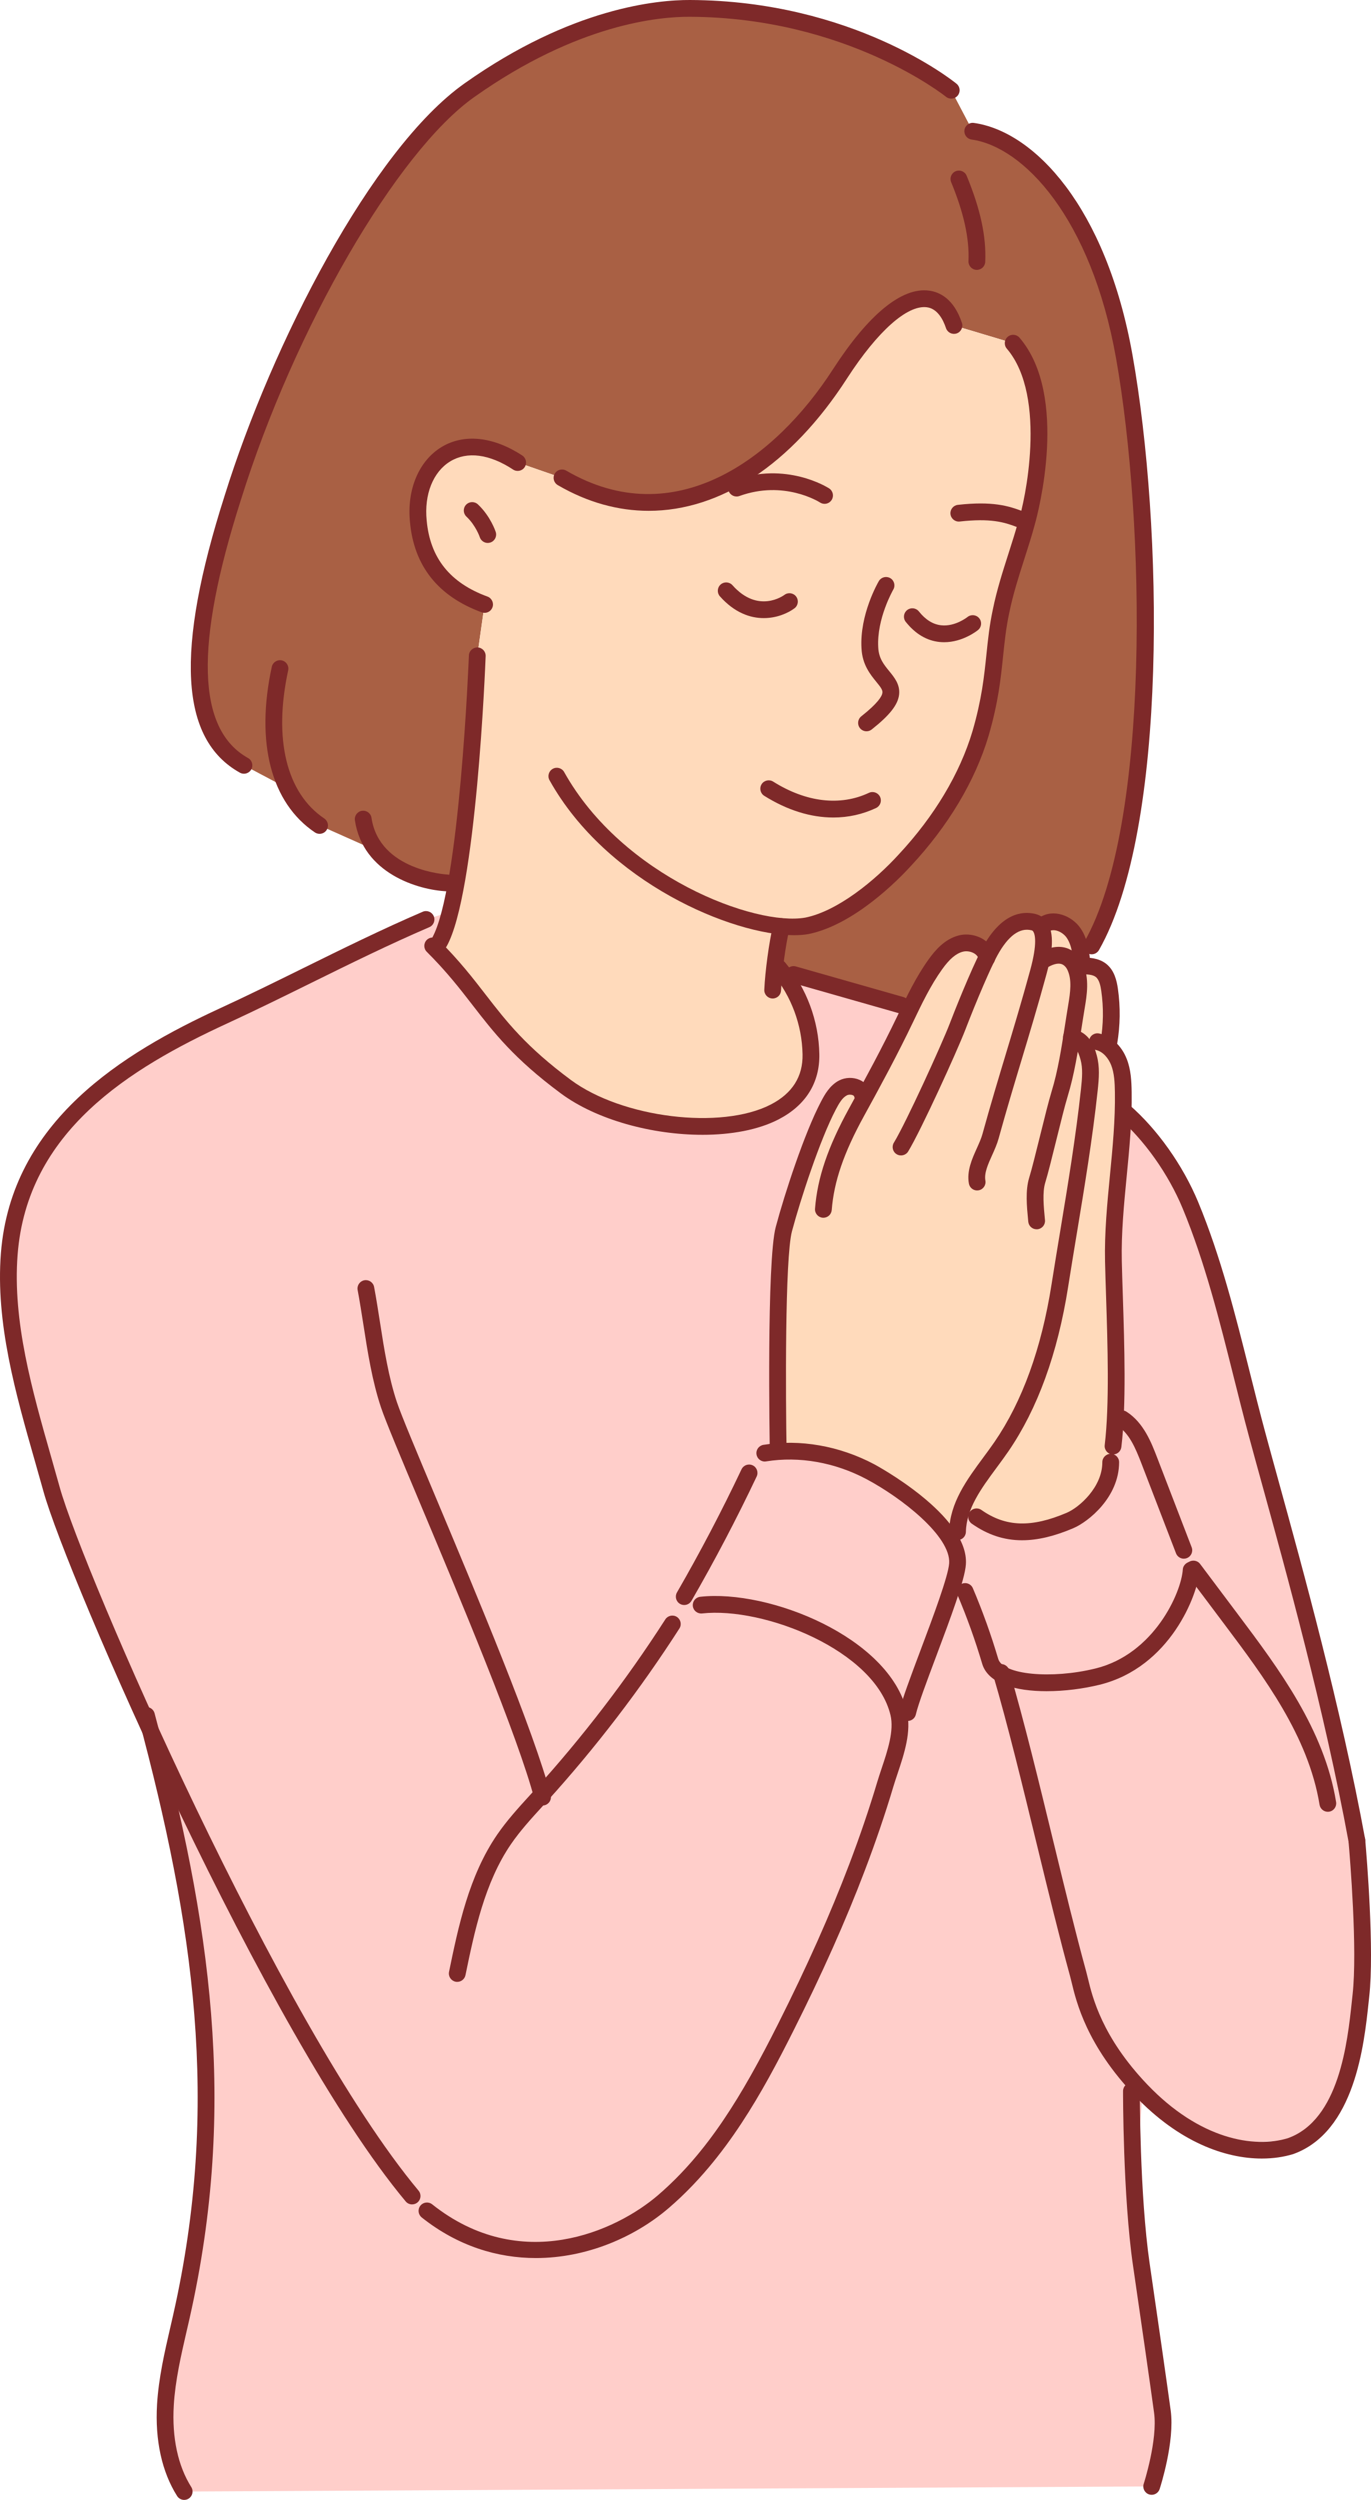
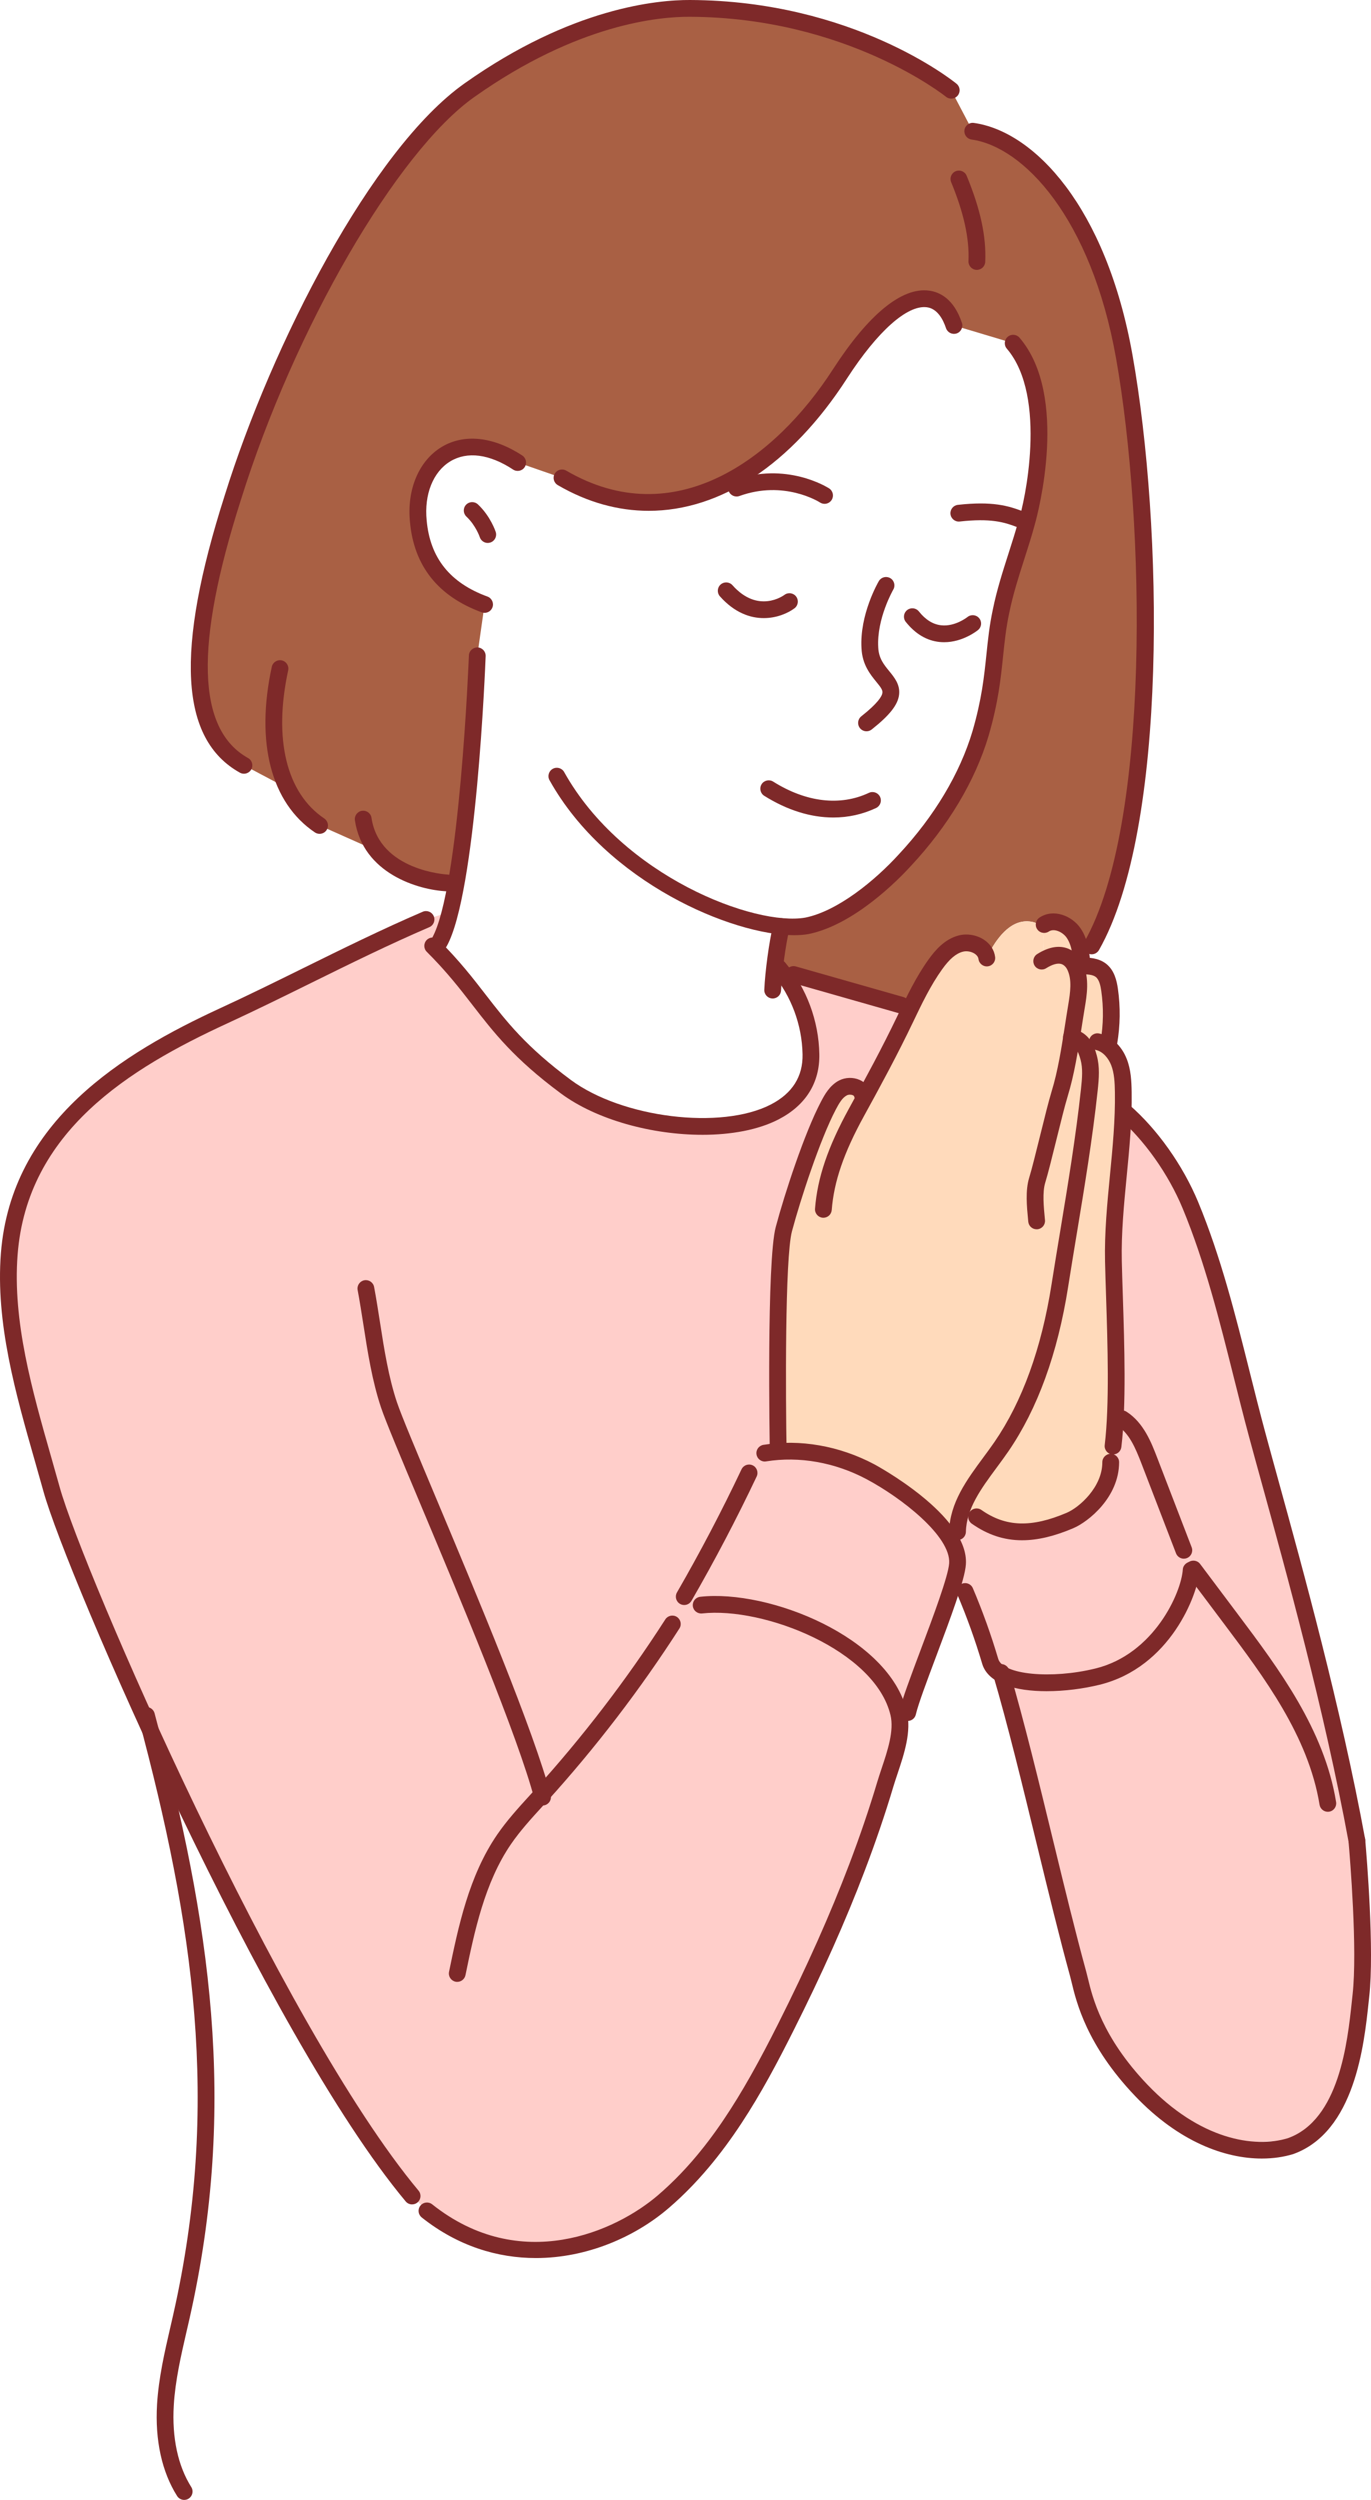
<svg xmlns="http://www.w3.org/2000/svg" id="_圖層_1" data-name="圖層 1" viewBox="0 0 169.577 309.095">
  <path d="M163.927,221.387l2.582-.54c.467,2.24.902,4.48,1.317,6.71.425,4.885,1.039,14.292.5,19.167-.539,4.884-.915,10.952-4.088,14.706-1.535,1.815-3.109,3.185-5.494,3.247-1.411.032-5.338.418-6.634-.131-3.951-1.68-7.326-3.458-10.759-6.051-.488-.363-.975-.746-1.452-1.13-1.897-1.535-3.233-5.445-4.436-7.561-1.016-1.773-1.566-3.775-2.105-5.745-2.997-10.899-6.276-26.229-9.47-37.076,2.572,1.452,7.933,1.276,11.853.322,8.037-1.971,11.407-10.287,11.594-13.18l.28-.125c1.566,2.074,3.132,4.158,4.697,6.242,4.864,6.481,9.872,13.284,11.615,21.145Z" style="fill: #ffceca;" />
  <path d="M166.509,220.847l-2.582.54c-1.742-7.861-6.751-14.664-11.615-21.145-1.566-2.084-3.132-4.168-4.697-6.242l-1.182-2.313c-1.431-3.702-2.852-7.394-4.273-11.095-.757-1.95-1.607-4.035-3.37-5.164l-.84-.052c.311-6.18-.104-14.021-.228-19.424-.135-6.17,1.016-12.381,1.202-18.603h.021c3.505,2.997,6.544,7.425,8.307,11.697,3.723,8.992,5.662,18.719,8.203,28.165,2.478,9.22,7.456,26.309,11.054,43.638Z" style="fill: #ffceca;" />
  <path d="M123.888,206.982c-.716-.384-1.213-.912-1.41-1.576-.871-2.935-1.908-5.818-3.1-8.628l-1.701-.311c.425-1.348.716-2.448.757-3.111.083-1.161-.394-2.375-1.203-3.568l1.203-.404c.021-.974.218-1.898.539-2.779l1.815.933c3.681,2.583,7.435,2.22,11.573.457,1.742-.746,5.019-3.526,5.019-7.207l.29-1.991c.125-1.057.218-2.209.27-3.422h.01l.84.052c1.763,1.13,2.613,3.214,3.37,5.164,1.421,3.702,2.842,7.394,4.273,11.095l1.182,2.313-.28.125c-.187,2.893-3.557,11.209-11.594,13.18-3.92.954-9.282,1.13-11.853-.322Z" style="fill: #ffceca;" />
-   <path d="M141.164,279.967c1.037,7.083,3.617,16.053,3.111,21.86-.487,1.898-1.421,3.693-1.825,5.6l-119.671.633c-1.98-3.142-2.54-7.011-2.323-10.712.228-3.712,1.172-7.332,1.991-10.951,5.724-25.407,2.655-47.681-3.847-72.445,9.333,20.387,22.171,45.358,32.376,57.564l1.835,1.846c10.422,8.275,22.576,4.572,29.255-1.161,6.688-5.745,11.137-13.616,15.098-21.477,3.256-6.471,6.274-13.077,8.846-19.849,1.286-3.38,2.458-6.802,3.495-10.266.809-2.707,2.313-6.025,1.649-8.794l1.12-.072c.57-2.5,3.878-10.474,5.403-15.276l1.701.311c1.192,2.81,2.229,5.693,3.1,8.628.197.663.695,1.192,1.41,1.576,3.194,10.847,6.473,26.178,9.47,37.076.539,1.971,1.089,3.972,2.105,5.745,1.203,2.115,2.538,6.025,4.436,7.561.478.384.965.768,1.452,1.13l-.104,1.223c-.581,8.649-1.337,11.642-.082,20.249Z" style="fill: #ffceca;" />
  <path d="M46.63,105.221l-7.103-3.163c-1.608-1.089-2.945-2.613-3.91-4.553l-5.444-2.883c-8.047-4.48-6.201-18.013-1.39-33.05,6.264-20.129,18.853-43.067,29.285-50.43C69.569,3.003,79.555.981,85.332,1.033c19.993.083,32.324,10.121,32.324,10.121l2.665,5.071c6.554.912,15.451,9.354,18.739,27.854,3.836,21.57,4.169,58.456-4.034,72.871l-1.307,1.203c-.124-.996-.363-1.97-.923-2.79-.799-1.161-2.479-1.835-3.65-1.048l-.716.011c-.166-.145-.363-.249-.601-.311-2.593-.643-4.387,1.825-5.372,3.598-.114.218-.259.488-.405.788-.218-1.348-1.897-2.084-3.214-1.732-1.348.342-2.354,1.452-3.163,2.582-1.234,1.732-2.209,3.63-3.132,5.548l-1.078-.518c-4.438-1.265-8.877-2.53-13.315-3.796l-1.359-.218c-.145-.197-.29-.384-.446-.571l-.539-.052c.207-1.783.508-3.692.829-5.081v-.031c1.213.114,2.282.093,3.152-.062,4.169-.84,8.866-4.542,12.123-8.11,4.988-5.34,7.912-10.774,9.364-15.659,1.96-6.72,1.504-10.246,2.541-15.14.799-3.889,2.188-7.332,3.184-10.992.228-.612,4.189-15.275-1.68-22.14l-7.321-2.188c-1.825-5.444-7.218-4.656-14.093,5.963-8.649,13.429-21.736,20.253-34.397,12.88l-5.475-1.898c-7.415-4.874-13.004.238-12.289,7.28.55,6.004,4.345,8.856,8.192,10.266l-.902,6.357s-.663,17.463-2.644,28.269l-1.099-.197s-5.662-.249-8.659-3.941Z" style="fill: #a96044;" />
  <path d="M138.935,135.045c.01.767.01,1.535-.011,2.302-.186,6.222-1.338,12.434-1.202,18.603.124,5.403.539,13.243.228,19.424h-.01c-.052,1.213-.145,2.365-.27,3.422l-.29,1.991c0,3.681-3.277,6.461-5.019,7.207-4.138,1.763-7.892,2.126-11.573-.457l-1.815-.933c.995-2.79,3.173-5.237,4.894-7.747,4.024-5.848,6.129-12.931,7.218-19.89,1.255-7.974,2.779-16.136,3.65-24.214.145-1.338.27-2.707-.083-4.003-.218-.809-.488-1.462-.975-1.919l2.063-.041c.155.031.301.083.446.135,1.016.404,1.804,1.338,2.209,2.375.467,1.182.518,2.478.539,3.744Z" style="fill: #ffdabb;" />
  <path d="M137.244,122.373c.311,2.157.28,4.366-.094,6.513l-.964.042c-.145-.052-.291-.104-.446-.135l-2.063.041c-.28-.269-.654-.466-1.131-.581.197-1.265.384-2.53.591-3.785.28-1.649.539-3.412-.145-4.926l.757-.124h.093c.819.01,1.69.062,2.344.57.695.549.933,1.504,1.058,2.385Z" style="fill: #ffdabb;" />
  <path d="M128.772,118.826l.073.011c2.437-1.535,3.681-.321,4.148.705.684,1.514.425,3.277.145,4.926-.208,1.255-.394,2.52-.591,3.785.477.114.851.311,1.131.581.487.456.757,1.11.975,1.919.352,1.296.228,2.665.083,4.003-.871,8.078-2.395,16.24-3.65,24.214-1.089,6.958-3.194,14.041-7.218,19.89-1.721,2.511-3.899,4.957-4.894,7.747-.322.881-.518,1.805-.539,2.779l-1.203.404c-2.24-3.317-7.041-6.481-9.602-7.839-3.474-1.835-7.456-2.759-11.376-2.468v-.052s-.415-23.261.705-27.45c1.089-4.117,3.536-11.542,5.507-15.295.446-.84.954-1.732,1.804-2.178.851-.435,2.136-.145,2.375.778l.405.218c1.722-3.163,3.391-6.315,4.957-9.592.176-.373.353-.736.539-1.109.923-1.919,1.898-3.816,3.132-5.548.809-1.13,1.815-2.24,3.163-2.582,1.317-.352,2.997.384,3.214,1.732.145-.3.291-.57.405-.788.985-1.773,2.779-4.241,5.372-3.598.238.062.435.166.601.311.933.85.674,2.997.342,4.5Z" style="fill: #ffdabb;" />
  <path d="M133.718,118.152c.052.405.094.819.125,1.224v.042h-.093l-.757.124c-.467-1.026-1.711-2.24-4.148-.705l-.073-.011c.332-1.503.591-3.65-.342-4.5l.716-.011c1.172-.788,2.852-.114,3.65,1.048.56.819.799,1.794.923,2.79Z" style="fill: #ffdabb;" />
-   <path d="M96.635,114.533v.031c-.322,1.39-.622,3.298-.829,5.081l.539.052c.155.187.3.374.446.571,2.199,2.872,3.443,6.45,3.516,10.069.218,11.573-21.134,10.826-30.322,4.023-9.188-6.813-9.955-10.94-16.468-17.411l.819-.456c.488-.871.933-2.167,1.338-3.754.259-1.016.498-2.157.715-3.38,1.981-10.806,2.644-28.269,2.644-28.269l.902-6.357c-3.847-1.41-7.643-4.262-8.192-10.266-.715-7.041,4.874-12.153,12.289-7.28l5.475,1.898c12.662,7.373,25.749.549,34.397-12.88,6.876-10.619,12.268-11.407,14.093-5.963l7.321,2.188c5.869,6.865,1.908,21.529,1.68,22.14-.996,3.66-2.385,7.104-3.184,10.992-1.037,4.894-.581,8.42-2.541,15.14-1.452,4.885-4.376,10.318-9.364,15.659-3.256,3.567-7.954,7.27-12.123,8.11-.871.156-1.939.176-3.152.062Z" style="fill: #ffdabb;" />
  <path d="M18.6,213.952c-6.347-13.907-11.075-25.677-12.216-29.804-2.572-9.271-5.994-19.412-5.237-29.109,1.193-15.306,13.533-23.457,26.506-29.43,8.389-3.868,16.52-8.265,25.044-11.926l2.976-.944c-.405,1.587-.85,2.883-1.338,3.754l-.819.456c6.513,6.471,7.28,10.598,16.468,17.411,9.188,6.803,30.54,7.55,30.322-4.023-.072-3.619-1.317-7.197-3.516-10.069l1.359.218c4.438,1.265,8.877,2.53,13.315,3.796l1.078.518c-.186.373-.363.736-.539,1.109-1.566,3.277-3.235,6.43-4.957,9.592l-.405-.218c-.239-.923-1.524-1.213-2.375-.778-.85.446-1.359,1.338-1.804,2.178-1.97,3.753-4.418,11.179-5.507,15.295-1.12,4.19-.705,27.45-.705,27.45v.052c3.92-.291,7.902.633,11.376,2.468,2.561,1.358,7.363,4.522,9.602,7.839.809,1.193,1.286,2.407,1.203,3.568-.042.663-.332,1.763-.757,3.111-1.525,4.801-4.833,12.776-5.403,15.276l-1.12.072c.664,2.769-.84,6.088-1.649,8.794-1.037,3.463-2.209,6.885-3.495,10.266-2.572,6.772-5.59,13.378-8.846,19.849-3.961,7.861-8.41,15.731-15.098,21.477-6.679,5.734-18.832,9.436-29.255,1.161l-1.835-1.846c-10.205-12.206-23.042-37.178-32.376-57.564Z" style="fill: #ffceca;" />
  <path d="M118.435,190.421h-.024c-.573-.013-1.026-.488-1.013-1.062.081-3.547,2.189-6.399,4.226-9.156.475-.643.949-1.284,1.392-1.929,3.433-5.003,5.804-11.55,7.047-19.46.343-2.18.705-4.374,1.07-6.576.955-5.775,1.942-11.745,2.573-17.593.145-1.344.241-2.544-.052-3.622-.327-1.201-.634-1.599-1.369-1.774-.557-.133-.901-.692-.768-1.249.133-.556.691-.9,1.249-.768,1.891.45,2.522,1.894,2.889,3.248.388,1.426.28,2.831.113,4.388-.637,5.907-1.629,11.907-2.589,17.709-.363,2.195-.725,4.384-1.067,6.559-1.292,8.218-3.777,15.051-7.386,20.311-.456.665-.944,1.326-1.434,1.989-1.931,2.612-3.755,5.08-3.822,7.973-.013.564-.474,1.013-1.036,1.013Z" style="fill: #7e2929;" />
  <path d="M128.216,151.992c-.529,0-.98-.402-1.031-.938l-.026-.278c-.154-1.594-.345-3.578.133-5.135.329-1.07.858-3.21,1.371-5.28.541-2.184,1.052-4.247,1.396-5.369.798-2.603,1.233-5.422,1.655-8.147.132-.852.263-1.702.405-2.545.281-1.666.469-3.143-.068-4.334-.105-.233-.347-.643-.78-.774-.46-.138-1.109.042-1.875.523-.484.306-1.125.16-1.429-.327-.305-.485-.159-1.125.327-1.429,1.307-.821,2.511-1.073,3.577-.753.903.272,1.638.949,2.071,1.905.842,1.864.485,3.985.224,5.533-.14.833-.27,1.674-.401,2.518-.432,2.798-.88,5.692-1.721,8.438-.327,1.067-.855,3.198-1.365,5.26-.543,2.194-1.056,4.265-1.402,5.39-.356,1.161-.18,2.991-.051,4.327l.027.281c.054.57-.365,1.076-.935,1.13-.033.004-.066.005-.099.005Z" style="fill: #7e2929;" />
-   <path d="M120.86,147.192c-.492,0-.929-.351-1.019-.853-.282-1.558.387-3.044.978-4.355.282-.625.547-1.216.701-1.772.98-3.557,1.943-6.751,2.874-9.84.987-3.274,2.008-6.66,3.037-10.441.907-3.326.575-4.408.39-4.721-.073-.125-.142-.164-.236-.186-1.465-.361-2.884.68-4.215,3.096-.811,1.472-2.516,5.426-3.968,9.197-1.02,2.652-5.496,12.471-7.07,15.049-.299.489-.938.642-1.426.344-.489-.299-.643-.937-.344-1.426,1.494-2.444,5.93-12.179,6.905-14.712,1.48-3.848,3.237-7.912,4.086-9.454,2.294-4.16,4.817-4.529,6.528-4.109.652.161,1.18.558,1.528,1.149.946,1.61.361,4.344-.162,6.26-1.052,3.865-2.077,7.265-3.067,10.553-.928,3.077-1.887,6.26-2.861,9.792-.195.71-.507,1.403-.809,2.072-.511,1.136-.994,2.209-.828,3.134.102.563-.272,1.103-.836,1.205-.062.012-.125.017-.185.017Z" style="fill: #7e2929;" />
  <path d="M101.844,150.565c-.026,0-.053-.001-.08-.003-.571-.044-.999-.542-.955-1.113.291-3.816,1.596-7.655,4.233-12.447,1.983-3.606,4.082-7.468,6.028-11.537,1.097-2.295,2.231-4.668,3.766-6.812.824-1.153,1.995-2.534,3.737-2.989,1.044-.273,2.256-.064,3.16.545.764.515,1.245,1.264,1.353,2.108.074.568-.328,1.088-.896,1.161-.566.074-1.088-.328-1.161-.896-.041-.313-.27-.529-.456-.654-.412-.278-1.005-.382-1.476-.259-.858.224-1.652.9-2.575,2.19-1.429,1.996-2.523,4.285-3.581,6.499-1.97,4.119-4.085,8.01-6.082,11.643-2.486,4.52-3.715,8.1-3.982,11.606-.042.544-.496.958-1.033.958Z" style="fill: #7e2929;" />
  <path d="M96.254,180.463c-.564,0-1.027-.452-1.036-1.019-.017-.955-.407-23.453.733-27.734,1.091-4.098,3.549-11.619,5.599-15.507.42-.797,1.056-2.002,2.243-2.613.77-.396,1.743-.421,2.538-.067.674.3,1.142.833,1.317,1.501.145.554-.186,1.121-.74,1.266-.554.144-1.121-.186-1.266-.74-.017-.063-.104-.11-.155-.133-.221-.099-.534-.092-.744.017-.56.288-.962.986-1.357,1.736-1.953,3.704-4.395,11.184-5.43,15.073-.884,3.323-.778,20.735-.663,27.165.01.572-.446,1.045-1.018,1.055h-.019Z" style="fill: #7e2929;" />
  <path d="M137.671,179.833c-.041,0-.083-.002-.124-.007-.569-.068-.975-.584-.907-1.153.6-5.032.361-12.41.169-18.338-.051-1.559-.098-3.03-.128-4.355-.081-3.581.271-7.2.61-10.7.326-3.357.663-6.827.61-10.216-.019-1.203-.068-2.367-.468-3.382-.305-.772-.967-1.669-1.912-1.871-.56-.119-.917-.669-.799-1.23.119-.56.667-.917,1.23-.799,1.484.315,2.758,1.488,3.409,3.138.528,1.338.592,2.764.613,4.11.055,3.506-.288,7.035-.619,10.449-.334,3.44-.679,6.996-.601,10.454.03,1.319.077,2.783.128,4.333.194,5.998.436,13.464-.182,18.651-.063.528-.511.914-1.028.914Z" style="fill: #7e2929;" />
  <path d="M126.422,190.443c-2.246,0-4.272-.682-6.226-2.053-.469-.328-.582-.975-.254-1.444.329-.469.975-.584,1.445-.253,3.013,2.111,6.172,2.218,10.562.347,1.533-.653,4.397-3.157,4.397-6.25,0-.573.464-1.037,1.037-1.037s1.037.464,1.037,1.037c0,4.343-3.812,7.372-5.659,8.157-2.335.996-4.418,1.495-6.34,1.495Z" style="fill: #7e2929;" />
  <path d="M137.156,129.929c-.058,0-.117-.005-.176-.015-.564-.097-.944-.632-.848-1.197.351-2.049.379-4.132.083-6.191-.09-.627-.248-1.391-.675-1.728-.385-.304-1.044-.334-1.801-.34-.573-.005-1.033-.473-1.028-1.046.004-.57.468-1.028,1.037-1.028h.009c.834.007,2.094.018,3.069.787,1.003.793,1.297,2.052,1.442,3.06.327,2.273.296,4.573-.091,6.835-.087.505-.525.862-1.021.862Z" style="fill: #7e2929;" />
  <path d="M133.84,120.417c-.534,0-.988-.41-1.032-.951-.099-1.2-.212-2.56-.87-3.519-.491-.714-1.565-1.207-2.211-.772-.475.318-1.121.191-1.439-.284-.319-.476-.192-1.12.284-1.439,1.709-1.144,4.002-.241,5.075,1.319.971,1.413,1.113,3.137,1.228,4.522.047.571-.377,1.072-.948,1.119-.029.003-.058.004-.087.004Z" style="fill: #7e2929;" />
  <path d="M112.27,212.785c-.076,0-.154-.008-.232-.026-.558-.128-.908-.684-.78-1.242.321-1.404,1.379-4.221,2.603-7.483,1.528-4.068,3.429-9.132,3.539-10.746.225-3.319-5.861-8.09-10.255-10.418-3.893-2.062-8.293-2.839-12.386-2.179-.568.098-1.097-.294-1.188-.86-.091-.565.294-1.098.86-1.188,4.537-.729,9.397.124,13.686,2.394.118.063,11.765,6.306,11.352,12.39-.13,1.918-1.927,6.706-3.665,11.335-1.148,3.058-2.233,5.947-2.523,7.215-.11.481-.537.806-1.01.806Z" style="fill: #7e2929;" />
  <path d="M84.629,198.447c-.176,0-.354-.044-.517-.139-.496-.287-.666-.92-.379-1.417,2.855-4.944,5.541-10.064,7.984-15.22.246-.519.864-.738,1.381-.493.517.245.738.863.493,1.38-2.467,5.206-5.179,10.378-8.063,15.37-.192.333-.54.519-.899.519Z" style="fill: #7e2929;" />
  <path d="M66.282,279.189c-4.729,0-9.635-1.458-14.118-5.018-.448-.357-.523-1.009-.167-1.457.356-.449,1.008-.523,1.457-.167,10.922,8.676,22.702,3.367,27.94-1.136,6.138-5.278,10.372-12.274,14.841-21.156,3.575-7.105,6.454-13.563,8.803-19.743,1.32-3.471,2.488-6.902,3.472-10.197.163-.545.353-1.115.548-1.699.725-2.167,1.546-4.624,1.086-6.555-1.909-8.009-15.68-13.419-23.306-12.57-.569.056-1.082-.347-1.145-.916-.063-.569.347-1.082.916-1.146,8.528-.947,23.374,5.016,25.552,14.151.598,2.508-.323,5.263-1.136,7.694-.188.563-.372,1.111-.529,1.635-.998,3.343-2.183,6.822-3.521,10.341-2.374,6.246-5.282,12.768-8.89,19.937-3.692,7.338-8.227,15.679-15.341,21.795-4.23,3.638-10.19,6.207-16.464,6.207Z" style="fill: #7e2929;" />
  <path d="M146.427,192.72c-.416,0-.809-.252-.968-.665l-4.268-11.086c-.775-2.012-1.532-3.753-2.964-4.671-.482-.308-.623-.95-.313-1.432.309-.483.95-.625,1.432-.314,2.121,1.359,3.08,3.852,3.78,5.671l4.268,11.086c.206.535-.061,1.135-.595,1.341-.123.046-.249.069-.373.069Z" style="fill: #7e2929;" />
  <path d="M129.465,209.104c-3.787,0-7.243-.902-7.982-3.399-.853-2.885-1.882-5.752-3.059-8.524-.224-.527.022-1.136.549-1.359.528-.227,1.137.021,1.36.549,1.208,2.844,2.264,5.786,3.139,8.745.575,1.942,6.528,2.527,12.018,1.181,7.253-1.775,10.625-9.374,10.81-12.243.037-.571.542-.983,1.101-.969.572.037,1.005.53.969,1.102-.185,2.888-3.595,11.973-12.386,14.125-1.965.481-4.299.791-6.518.791Z" style="fill: #7e2929;" />
  <path d="M164.236,224.013c-.499,0-.939-.362-1.022-.871-1.378-8.475-6.881-15.805-11.737-22.271l-4.694-6.252c-.344-.458-.251-1.108.207-1.452.458-.343,1.108-.251,1.452.206l4.694,6.252c4.999,6.658,10.665,14.205,12.125,23.185.092.565-.292,1.098-.857,1.19-.057.009-.112.013-.168.013Z" style="fill: #7e2929;" />
  <path d="M156.073,266.887c-4.525,0-10.233-2.023-15.679-7.736-5.975-6.268-7.247-11.557-7.859-14.098-.066-.275-.124-.515-.179-.715-1.333-4.851-2.692-10.443-4.131-16.363-1.771-7.287-3.602-14.823-5.391-20.895-.162-.549.152-1.126.702-1.287.548-.166,1.126.152,1.288.702,1.802,6.119,3.639,13.679,5.416,20.991,1.435,5.904,2.79,11.482,4.116,16.303.06.218.123.479.196.78.569,2.365,1.753,7.286,7.343,13.151,6.506,6.826,13.252,7.912,17.395,6.652,6.358-2.268,7.376-11.824,7.923-16.958l.086-.798c.613-5.539-.312-16.774-.504-18.97-.05-.57.372-1.073.943-1.123.571-.06,1.073.373,1.123.943.195,2.23,1.135,13.644.5,19.379l-.085.789c-.553,5.188-1.703,15.985-9.335,18.707-1.142.346-2.446.546-3.867.546Z" style="fill: #7e2929;" />
  <path d="M56.557,245.043c-.069,0-.14-.007-.211-.021-.561-.117-.922-.664-.806-1.226,1.147-5.555,2.448-11.85,5.954-16.959,1.201-1.751,2.635-3.323,4.02-4.842l.565-.621c5.961-6.568,11.415-13.683,16.209-21.144.309-.481.95-.623,1.433-.311.482.309.621.951.312,1.433-4.856,7.557-10.38,14.763-16.417,21.416l-.569.625c-1.338,1.467-2.722,2.984-3.842,4.617-3.27,4.765-4.525,10.843-5.633,16.205-.101.49-.533.827-1.015.827Z" style="fill: #7e2929;" />
  <path d="M167.826,228.592c-.491,0-.927-.35-1.019-.85-2.986-16.223-7.644-33.12-10.727-44.3-.615-2.23-1.168-4.234-1.632-5.963-.651-2.42-1.261-4.857-1.872-7.295-1.74-6.942-3.539-14.121-6.283-20.747-1.778-4.293-4.778-8.52-8.024-11.307-.434-.373-.485-1.028-.111-1.462.373-.434,1.028-.484,1.462-.111,3.481,2.989,6.691,7.508,8.589,12.087,2.803,6.767,4.621,14.021,6.379,21.036.608,2.427,1.216,4.854,1.864,7.261.464,1.725,1.015,3.725,1.628,5.951,3.092,11.215,7.765,28.163,10.768,44.476.104.563-.269,1.104-.832,1.207-.064.012-.127.017-.189.017Z" style="fill: #7e2929;" />
  <path d="M67.112,223.237c-.46,0-.88-.308-1.003-.773-2.042-7.764-9.312-25.075-14.123-36.53-2.397-5.707-4.289-10.214-4.851-11.887-1.098-3.275-1.648-6.805-2.18-10.219-.223-1.432-.454-2.914-.72-4.322-.106-.562.265-1.105.827-1.21.564-.104,1.105.264,1.211.827.271,1.44.504,2.938.73,4.386.518,3.329,1.055,6.77,2.097,9.878.537,1.601,2.417,6.077,4.797,11.745,5.122,12.196,12.137,28.899,14.216,36.804.145.554-.185,1.121-.739,1.267-.089.023-.177.034-.264.034Z" style="fill: #7e2929;" />
  <path d="M50.974,272.559c-.297,0-.591-.126-.796-.372-17.246-20.634-41.931-77.417-44.795-87.758-.335-1.208-.684-2.432-1.037-3.668-2.413-8.45-4.907-17.188-4.235-25.806,1.277-16.368,15.158-24.787,27.109-30.292,3.468-1.598,6.956-3.318,10.33-4.982,4.781-2.358,9.726-4.796,14.736-6.95.525-.226,1.135.018,1.363.543.226.527-.017,1.136-.543,1.363-4.961,2.132-9.881,4.558-14.638,6.903-3.386,1.67-6.887,3.396-10.38,5.005-12.146,5.596-24.724,13.366-25.909,28.57-.643,8.245,1.799,16.801,4.161,25.075.354,1.24.705,2.47,1.042,3.684,2.839,10.253,27.303,66.541,44.387,86.98.368.44.309,1.094-.131,1.461-.194.162-.43.241-.664.241Z" style="fill: #7e2929;" />
  <path d="M86.878,140.309c-6.188,0-13.072-1.831-17.508-5.118-5.789-4.289-8.285-7.514-10.928-10.928-1.579-2.04-3.212-4.15-5.654-6.577-.406-.404-.408-1.061-.005-1.467.405-.405,1.061-.408,1.467-.005,2.538,2.523,4.213,4.686,5.832,6.779,2.553,3.298,4.964,6.412,10.522,10.531,6.344,4.701,18.596,6.207,24.734,3.041,2.66-1.372,3.983-3.459,3.929-6.202-.069-3.646-1.39-7.198-3.722-10.002-.366-.44-.306-1.094.135-1.46.44-.366,1.094-.306,1.46.135,2.631,3.164,4.123,7.173,4.201,11.288.068,3.549-1.679,6.345-5.052,8.086-2.503,1.291-5.841,1.9-9.411,1.9Z" style="fill: #7e2929;" />
-   <path d="M111.464,125.316c-.094,0-.189-.013-.285-.04l-13.31-3.789c-.551-.157-.87-.731-.713-1.282.157-.551.729-.871,1.281-.713l13.31,3.789c.551.157.87.731.713,1.282-.13.456-.545.753-.997.753Z" style="fill: #7e2929;" />
-   <path d="M142.451,308.464c-.107,0-.215-.016-.322-.05-.544-.177-.842-.763-.665-1.308.017-.054,1.745-5.42,1.282-8.793-.538-3.92-1.699-11.969-2.606-18.195-1.251-8.583-1.234-21.444-1.233-21.574.001-.571.465-1.034,1.037-1.034h.003c.573,0,1.036.467,1.034,1.04,0,.126-.017,12.837,1.212,21.268.908,6.23,2.07,14.287,2.608,18.213.528,3.846-1.287,9.479-1.365,9.717-.143.438-.549.716-.985.716Z" style="fill: #7e2929;" />
+   <path d="M111.464,125.316c-.094,0-.189-.013-.285-.04l-13.31-3.789c-.551-.157-.87-.731-.713-1.282.157-.551.729-.871,1.281-.713l13.31,3.789c.551.157.87.731.713,1.282-.13.456-.545.753-.997.753" style="fill: #7e2929;" />
  <path d="M22.783,309.095c-.344,0-.681-.171-.878-.483-1.885-2.985-2.742-6.902-2.479-11.328.194-3.258.932-6.456,1.646-9.549l.359-1.568c5.865-25.968,2.516-48.284-4.317-73.801-.148-.553.18-1.122.733-1.27.556-.152,1.122.181,1.27.733,6.912,25.814,10.295,48.412,4.337,74.795l-.362,1.577c-.695,3.01-1.414,6.121-1.597,9.205-.237,3.989.511,7.481,2.163,10.097.306.484.161,1.125-.323,1.431-.172.109-.363.16-.553.16Z" style="fill: #7e2929;" />
  <path d="M98.236,115.632c-7.636,0-23.195-6.497-30.266-19.162-.28-.5-.1-1.132.4-1.411.501-.279,1.131-.1,1.411.4,7.23,12.95,23.647,19.099,29.829,17.995,3.996-.81,8.583-4.556,11.536-7.791,4.414-4.73,7.572-10.004,9.14-15.257,1.152-3.962,1.443-6.776,1.725-9.498.19-1.836.369-3.571.795-5.565.493-2.412,1.218-4.672,1.918-6.857.438-1.366.891-2.778,1.272-4.187.009-.034.02-.068.033-.102.626-1.79,3.628-15.1-1.5-21.092-.372-.435-.322-1.09.113-1.462.435-.372,1.09-.322,1.462.113,6.137,7.169,2.283,21.715,1.89,23.083h.002c-.393,1.456-.853,2.892-1.299,4.28-.684,2.133-1.39,4.338-1.863,6.648-.404,1.894-.578,3.575-.762,5.354-.291,2.813-.592,5.722-1.799,9.871-1.661,5.565-4.982,11.122-9.605,16.077-1.532,1.679-6.998,7.272-12.671,8.421-.524.094-1.115.14-1.762.14Z" style="fill: #7e2929;" />
  <path d="M103.073,101.079c-2.791,0-5.706-.902-8.546-2.684-.485-.305-.631-.945-.327-1.43.305-.484.945-.63,1.43-.327,4.088,2.566,8.293,3.059,11.845,1.389.516-.242,1.136-.021,1.38.498.244.518.021,1.136-.498,1.38-1.67.785-3.45,1.174-5.284,1.174Z" style="fill: #7e2929;" />
  <path d="M54.339,117.535c-.173,0-.348-.043-.509-.134-.499-.282-.675-.914-.393-1.413,3.422-6.06,4.549-34.653,4.56-34.941.022-.572.501-1.009,1.076-.997.572.022,1.019.504.997,1.076-.046,1.197-1.16,29.388-4.827,35.882-.19.338-.542.527-.904.527Z" style="fill: #7e2929;" />
  <path d="M107.176,90.417c-.306,0-.609-.135-.814-.394-.355-.449-.279-1.101.171-1.457,2.077-1.642,2.569-2.496,2.616-2.924.038-.343-.25-.715-.762-1.341-.733-.898-1.737-2.128-1.829-4.133-.25-4.179,2.043-8.149,2.141-8.316.289-.494.924-.659,1.417-.371.494.289.661.924.373,1.418-.021.036-2.073,3.605-1.86,7.16.061,1.333.694,2.109,1.365,2.93.633.775,1.35,1.654,1.216,2.878-.138,1.262-1.152,2.556-3.391,4.327-.19.15-.417.223-.643.223Z" style="fill: #7e2929;" />
  <path d="M126.188,65.245c-.124,0-.25-.022-.372-.069-1.641-.631-3.307-1.118-7.107-.694-.567.066-1.082-.346-1.146-.915-.064-.569.346-1.083.915-1.146,4.261-.478,6.254.115,8.082.818.535.206.801.806.596,1.34-.158.412-.552.665-.968.665Z" style="fill: #7e2929;" />
  <path d="M101.99,62.295c-.192,0-.386-.053-.559-.164-.185-.118-4.486-2.788-9.974-.802-.539.194-1.133-.084-1.328-.622-.195-.539.084-1.133.622-1.328,6.487-2.347,11.589.87,11.803,1.008.481.311.619.952.309,1.434-.198.307-.532.475-.872.475Z" style="fill: #7e2929;" />
  <path d="M94.468,76.424c-1.681,0-3.615-.662-5.42-2.688-.381-.428-.343-1.083.085-1.464.426-.381,1.083-.343,1.464.085,3.168,3.559,6.298,1.292,6.429,1.194.46-.344,1.109-.249,1.451.211.343.459.248,1.109-.21,1.451-.805.6-2.185,1.211-3.799,1.211Z" style="fill: #7e2929;" />
  <path d="M116.78,79.406c-.19,0-.384-.01-.581-.03-1.584-.168-2.986-1.004-4.165-2.484-.357-.448-.283-1.1.165-1.457.448-.356,1.1-.284,1.457.165.82,1.029,1.749,1.606,2.762,1.713,1.71.19,3.224-1.006,3.239-1.018.444-.362,1.096-.298,1.459.145.363.443.298,1.096-.145,1.459-.081.066-1.869,1.507-4.191,1.507Z" style="fill: #7e2929;" />
  <path d="M59.939,75.773c-.119,0-.239-.021-.356-.064-5.388-1.973-8.373-5.723-8.872-11.146-.407-4.02,1.089-7.585,3.905-9.292,2.773-1.682,6.411-1.298,9.985,1.051.478.314.612.958.297,1.436-.313.479-.957.612-1.436.297-2.919-1.919-5.678-2.278-7.77-1.01-2.125,1.289-3.243,4.093-2.916,7.319.426,4.63,2.886,7.701,7.52,9.398.538.197.814.793.617,1.33-.154.42-.551.681-.974.681Z" style="fill: #7e2929;" />
  <path d="M60.329,67.131c-.437,0-.844-.279-.986-.718-.003-.011-.49-1.448-1.651-2.538-.417-.392-.438-1.048-.046-1.466.392-.417,1.048-.437,1.466-.046,1.561,1.465,2.179,3.331,2.204,3.41.177.545-.122,1.13-.666,1.306-.106.034-.214.051-.32.051Z" style="fill: #7e2929;" />
  <path d="M95.572,123.456c-.015,0-.031,0-.046,0-.572-.025-1.016-.508-.991-1.08.099-2.285.579-5.819,1.094-8.046.129-.558.686-.905,1.244-.777.558.129.906.686.777,1.244-.49,2.123-.948,5.491-1.043,7.668-.024.557-.483.992-1.035.992Z" style="fill: #7e2929;" />
  <path d="M80.242,63.159c-3.788,0-7.586-1.041-11.252-3.178-.495-.288-.662-.923-.374-1.418.288-.495.924-.662,1.418-.374,13.358,7.784,25.807-1.376,33.003-12.544,4.39-6.783,8.501-10.144,11.856-9.714,1.312.166,3.085.993,4.084,3.986.181.543-.112,1.131-.656,1.312-.543.177-1.13-.112-1.312-.656-.363-1.088-1.07-2.419-2.377-2.584-2.424-.302-6.096,2.977-9.853,8.781-6.893,10.699-15.685,16.389-24.537,16.389Z" style="fill: #7e2929;" />
  <path d="M30.172,95.665c-.171,0-.344-.042-.504-.131-7.425-4.142-8.021-15.033-1.875-34.274,5.809-18.65,18.188-42.853,29.68-50.961C70.764.892,81.401-.015,85.341,0c20.127.08,32.457,9.935,32.972,10.354.444.362.51,1.014.149,1.458-.36.445-1.014.513-1.458.151-.121-.098-12.312-9.812-31.676-9.888-3.76-.024-13.859.86-26.658,9.918-9.6,6.774-22.294,28.688-28.899,49.891-5.716,17.898-5.418,28.31.908,31.839.5.279.68.911.401,1.411-.19.34-.543.532-.907.532Z" style="fill: #7e2929;" />
  <path d="M135.028,117.99c-.174,0-.35-.044-.512-.136-.498-.283-.671-.916-.388-1.414,8.213-14.434,7.524-51.837,3.909-72.174-3.071-17.275-11.412-26.112-17.864-27.012-.567-.079-.963-.603-.884-1.17.079-.568.603-.969,1.17-.884,7.41,1.034,16.35,10.31,19.619,28.703,3.764,21.17,4.417,58.512-4.147,73.563-.191.336-.542.524-.902.524Z" style="fill: #7e2929;" />
  <path d="M120.826,33.369c-.016,0-.032,0-.048-.001-.572-.026-1.015-.51-.989-1.083.125-2.774-.575-5.967-2.142-9.761-.219-.53.034-1.136.563-1.355.532-.221,1.136.033,1.355.563,1.708,4.137,2.438,7.52,2.297,10.646-.025.556-.484.99-1.035.99Z" style="fill: #7e2929;" />
  <path d="M39.527,103.098c-.199,0-.4-.057-.578-.176-5.422-3.646-7.365-11.109-5.331-20.477.122-.559.677-.915,1.233-.794.56.122.915.674.794,1.233-1.844,8.494-.217,15.17,4.463,18.316.475.32.601.964.282,1.44-.2.298-.528.458-.862.458Z" style="fill: #7e2929;" />
  <path d="M55.291,110.203c-.016,0-.032,0-.048-.001-3.498-.159-10.371-2.196-11.344-8.776-.084-.567.307-1.094.874-1.178.567-.08,1.094.307,1.178.874.97,6.552,9.303,7.004,9.387,7.007.572.026,1.015.511.989,1.083-.025.556-.484.99-1.035.99Z" style="fill: #7e2929;" />
</svg>